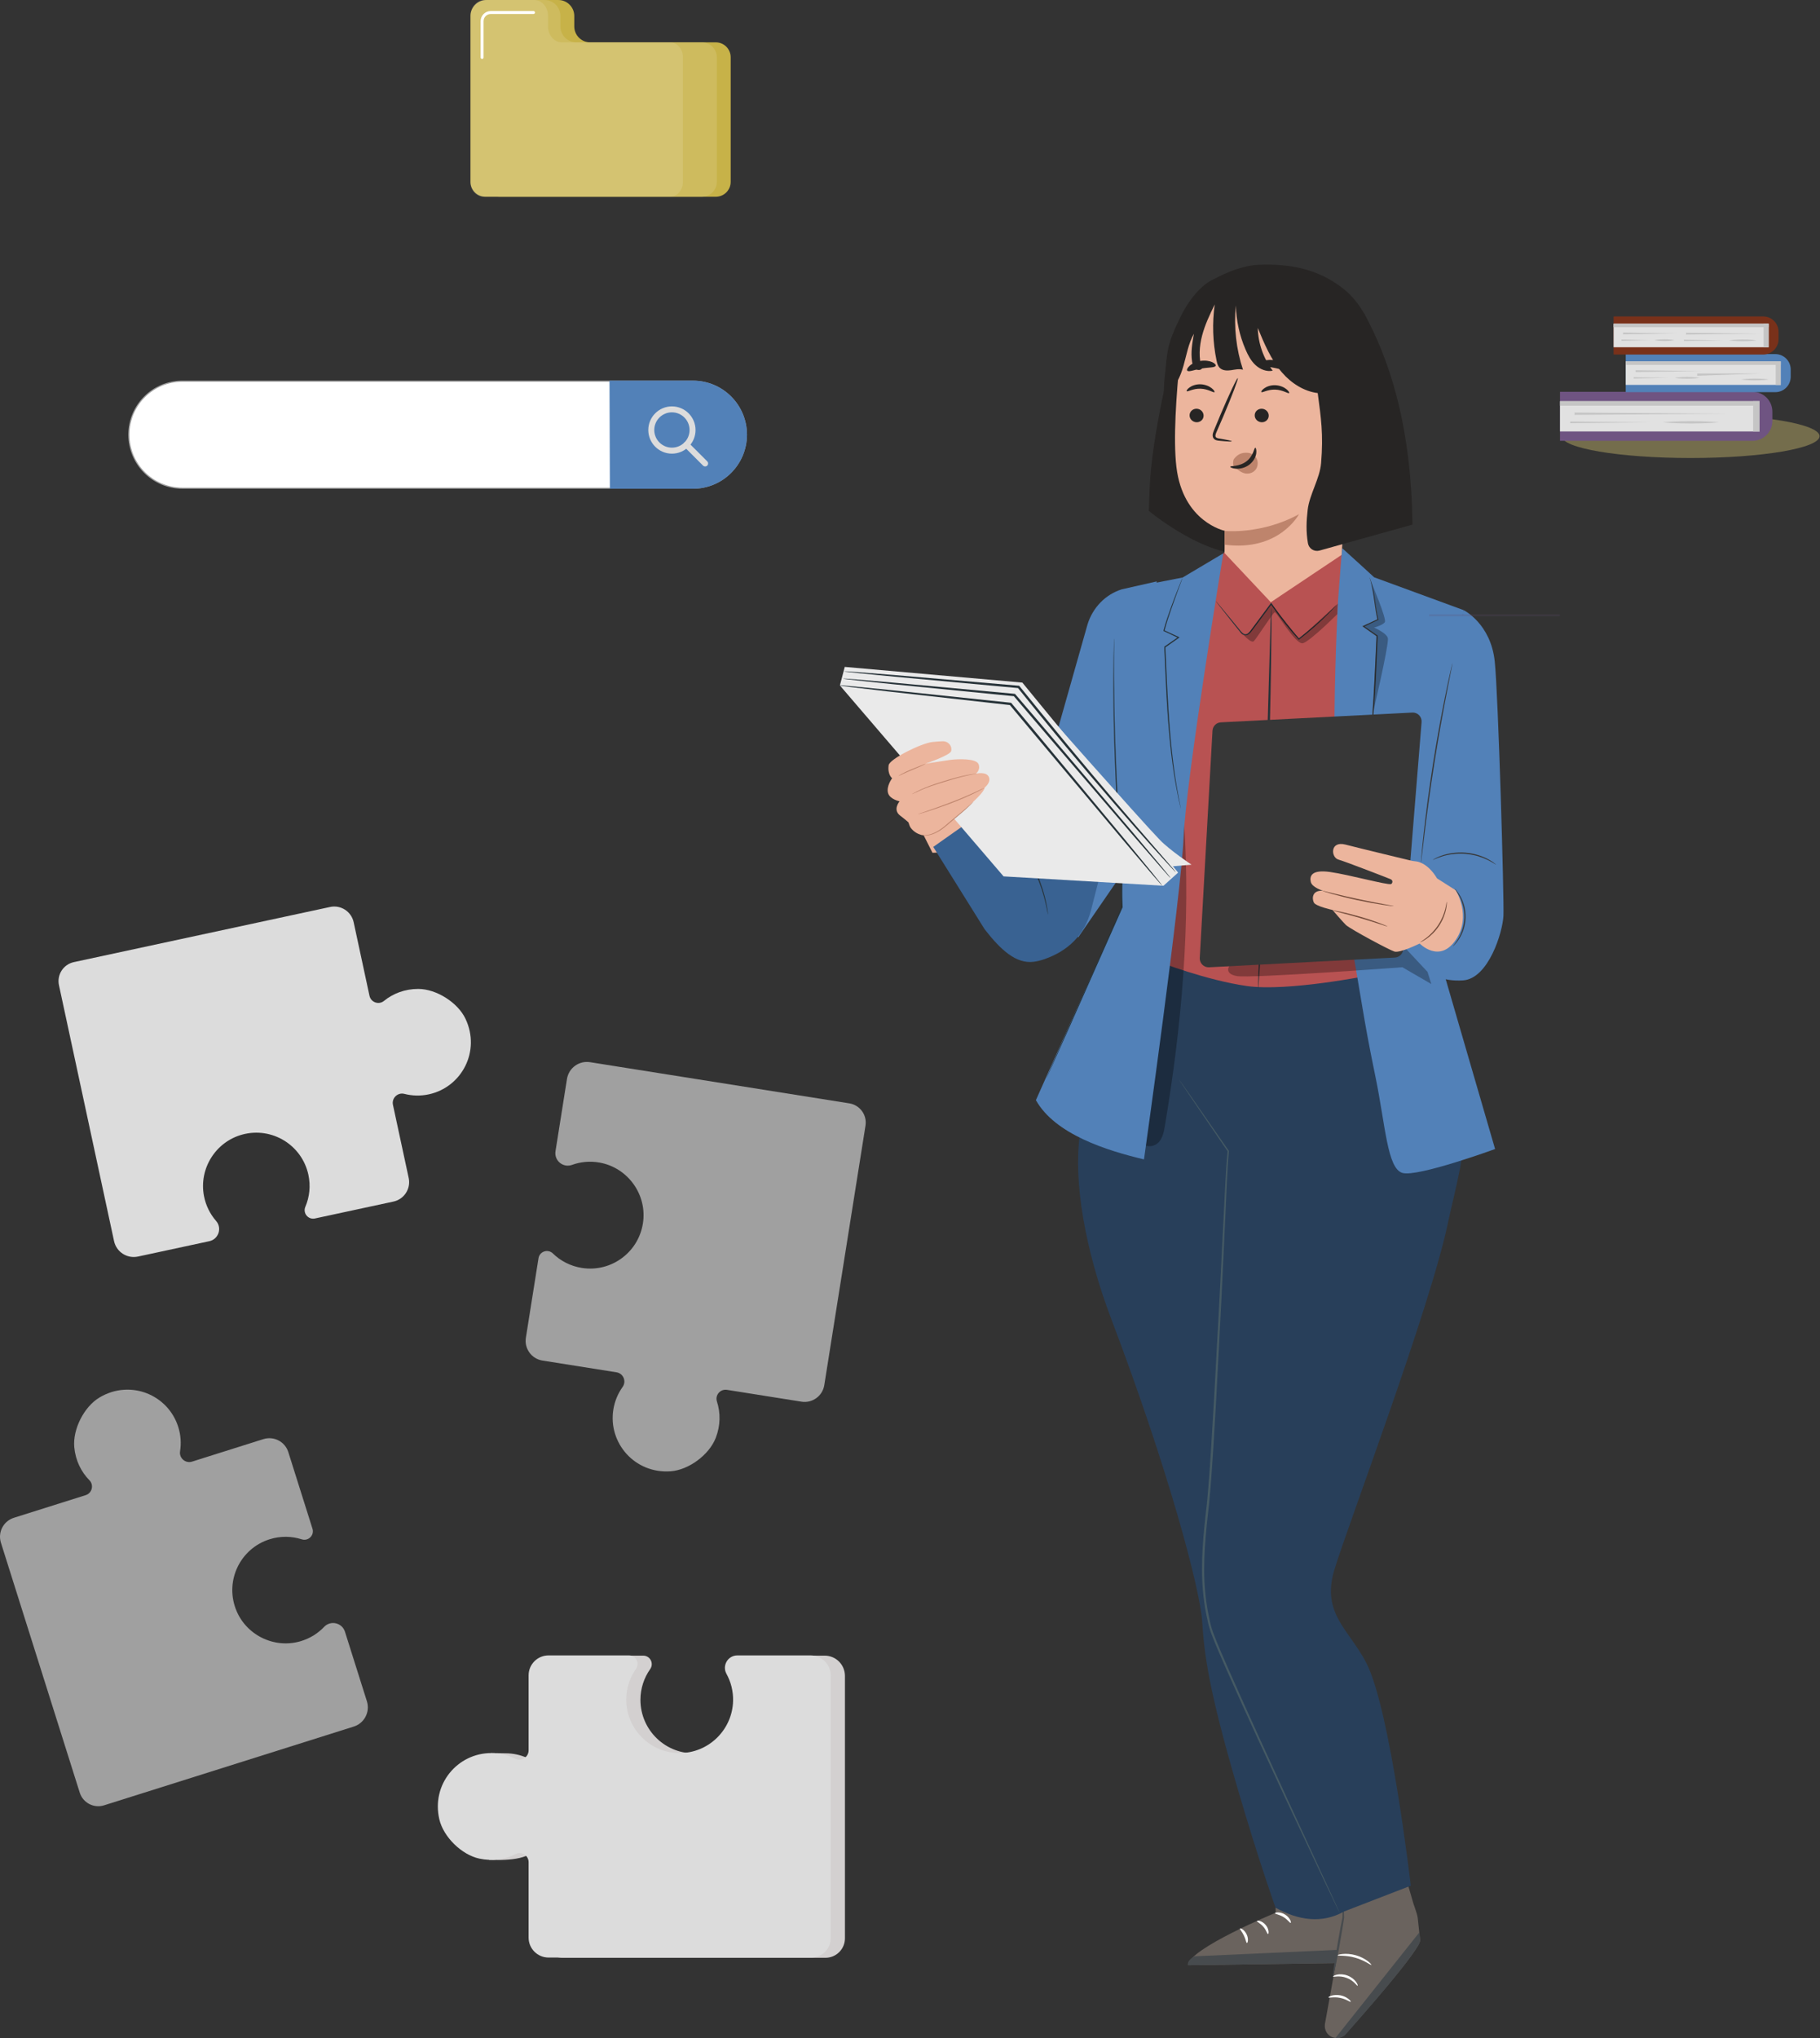
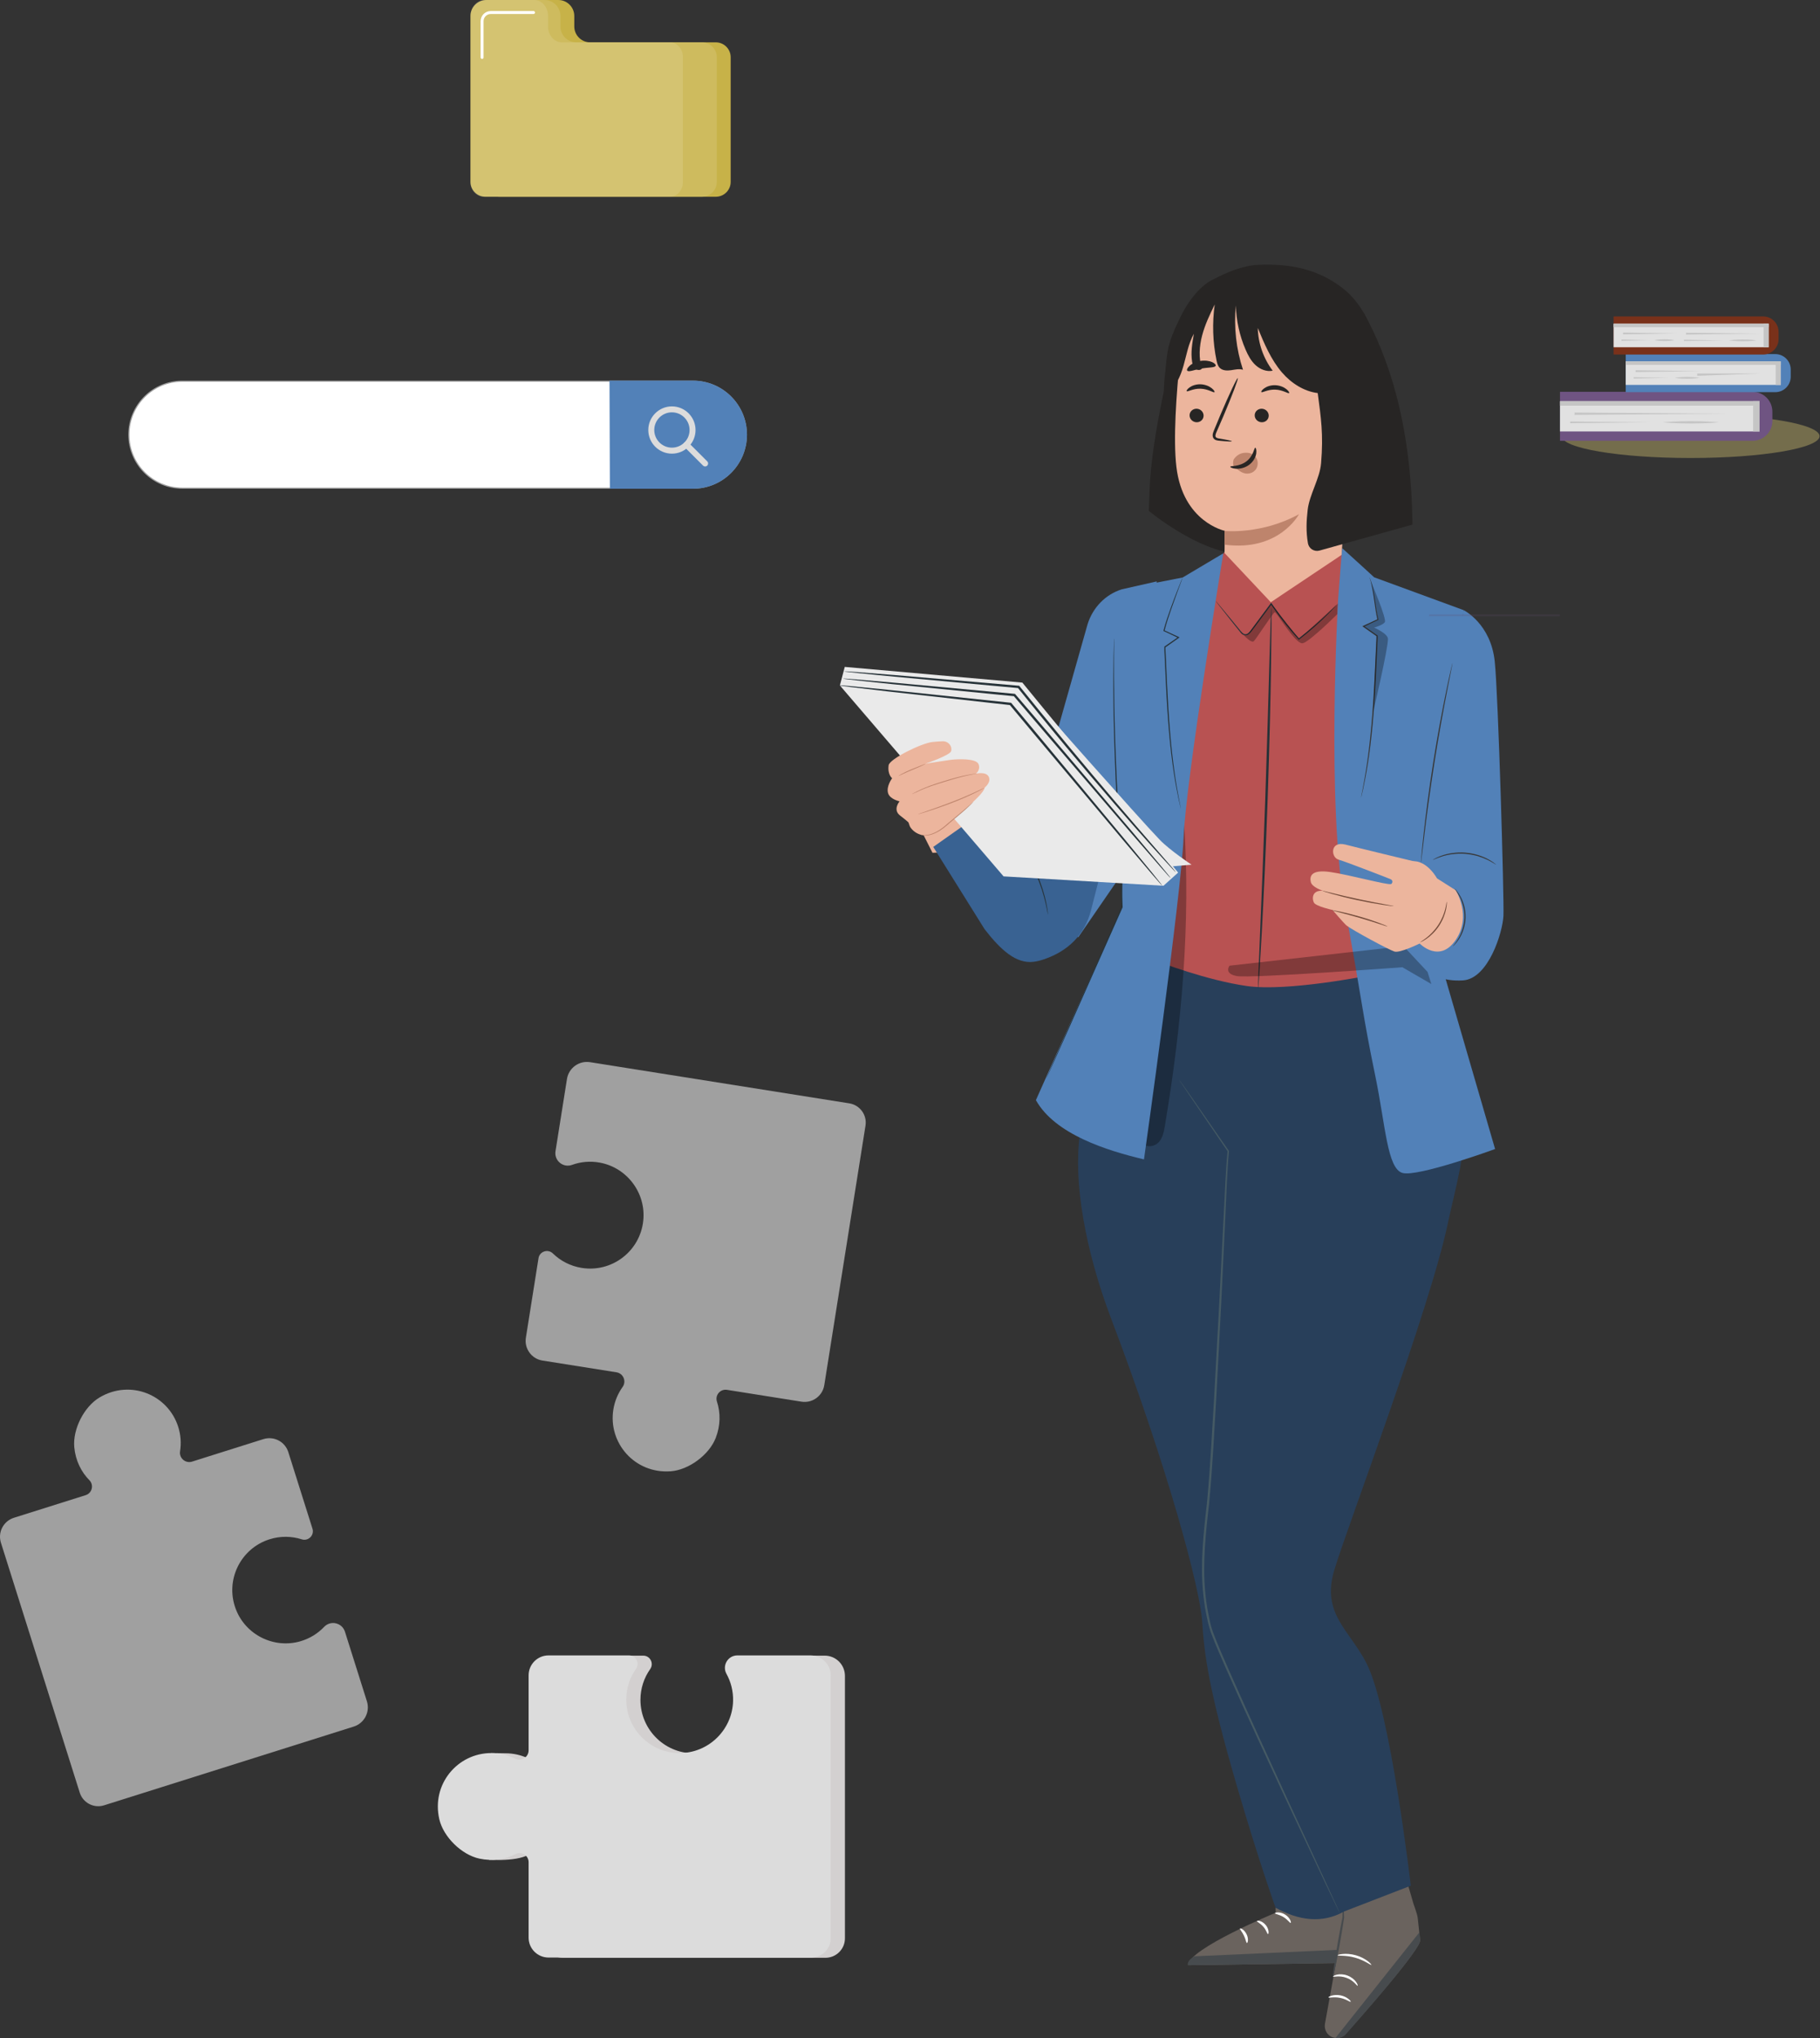
<svg xmlns="http://www.w3.org/2000/svg" width="1617" height="1810" viewBox="0 0 1617 1810" fill="none">
  <rect x="0" y="0" width="1617" height="1810" fill="#333333" stroke="none" />
  <path d="M811.151 722.94L828.477 757.267L868.66 755.975L873.304 751.896L852.264 725.848L811.151 722.94Z" fill="#ECB59D" />
  <path d="M1133.31 1693.96L1133.35 1698.53C1133.35 1698.53 1056.13 1730.39 1055.45 1745.13L1209.4 1742.87L1206.57 1691.66C1183.79 1702.61 1159.84 1704.18 1133.31 1693.96Z" fill="#6A635E" />
  <path d="M1209.34 1742.87L1208.66 1730.55L1061.37 1737.21C1061.37 1737.21 1054.55 1740.28 1055.39 1745.13L1209.34 1742.87Z" fill="#474B4E" />
  <path d="M1132.77 1698.97C1132.81 1699.73 1136.56 1700.02 1140.32 1702.36C1144.11 1704.62 1146.05 1707.85 1146.74 1707.53C1147.43 1707.37 1146.25 1702.88 1141.69 1700.1C1137.13 1697.31 1132.6 1698.28 1132.77 1698.97Z" fill="white" />
  <path d="M1116.75 1705.88C1116.58 1706.6 1119.85 1707.86 1122.44 1710.97C1125.15 1714.03 1125.83 1717.47 1126.56 1717.43C1127.29 1717.55 1127.73 1713.11 1124.42 1709.27C1121.19 1705.43 1116.75 1705.19 1116.75 1705.88Z" fill="white" />
  <path d="M1107.86 1725.34C1108.55 1725.5 1109.56 1721.7 1107.54 1717.62C1105.56 1713.5 1102 1711.93 1101.68 1712.57C1101.28 1713.18 1103.58 1715.36 1105.15 1718.75C1106.85 1722.11 1107.09 1725.3 1107.86 1725.34Z" fill="white" />
  <path d="M1243.36 1647.56L1177.82 1665.9L1194.17 1703.05L1177.17 1797.11C1176.24 1802.4 1179.27 1807.85 1184.56 1809.3C1188.64 1810.43 1192.88 1809.18 1195.58 1806.15C1210.04 1789.92 1262.99 1729.99 1261.7 1722.68L1259.6 1703.13C1259.15 1699.09 1255.23 1689.44 1255.23 1688.55L1243.36 1647.56Z" fill="#6A635E" />
  <path d="M1186.54 1809.67L1261.13 1715.85L1261.53 1720.13C1262.38 1724.74 1260.48 1726.76 1258.51 1729.95C1252.65 1739.4 1235.97 1760.84 1195.95 1806.11C1193.65 1808.78 1190.09 1810.11 1186.54 1809.67Z" fill="#474B4E" />
  <path d="M1206.2 1763.39C1205.63 1763.71 1202.81 1758.66 1196.38 1756.36C1190.04 1753.9 1184.43 1755.83 1184.23 1755.23C1184.11 1754.99 1185.36 1754.1 1187.74 1753.53C1190.12 1752.97 1193.64 1752.97 1197.19 1754.3C1200.7 1755.63 1203.37 1757.89 1204.74 1759.87C1206.16 1761.81 1206.48 1763.31 1206.2 1763.39Z" fill="white" />
  <path d="M1200.06 1777.6C1199.62 1778.09 1195.98 1775.1 1190.49 1774.09C1185 1772.96 1180.47 1774.37 1180.23 1773.72C1179.87 1773.24 1184.67 1770.65 1190.93 1771.87C1197.19 1773.08 1200.59 1777.28 1200.06 1777.6Z" fill="white" />
  <path d="M1218.39 1744.81C1217.94 1745.34 1212.41 1740.73 1203.97 1738.43C1195.61 1736.01 1188.34 1737.02 1188.26 1736.33C1188.06 1735.8 1195.61 1733.7 1204.62 1736.29C1213.62 1738.79 1218.83 1744.49 1218.39 1744.81Z" fill="white" />
  <path d="M1193.44 1690.25C1193.76 1690.25 1194.04 1695.18 1194.2 1702.89V1702.93V1703.01C1193.4 1708.46 1192.22 1715.41 1190.93 1722.96C1189.36 1731.93 1187.82 1740 1186.65 1745.82C1185.44 1751.63 1184.59 1755.23 1184.31 1755.19C1184.03 1755.15 1184.43 1751.47 1185.28 1745.58C1186.13 1739.68 1187.46 1731.56 1188.99 1722.6C1190.33 1715.04 1191.62 1708.1 1192.71 1702.69V1702.81C1192.83 1695.18 1193.11 1690.25 1193.44 1690.25Z" fill="#474B4E" />
  <path d="M1286.69 1084.79C1291.86 1059.84 1304.94 1014.81 1299.77 994.048C1287.82 945.949 1266.86 918.123 1238.22 857.061H1216.94L1012.67 853.507L995.953 890.54C977.416 940.497 964.735 970.341 959.485 1006.89C953.468 1048.97 964.008 1109.95 987.432 1171.54C1037.91 1304.45 1066.1 1410.74 1068.04 1439.38C1069.98 1468.01 1073.01 1497.61 1099.58 1588.24C1118.97 1654.43 1133.26 1694.01 1133.26 1694.01C1153.37 1705.35 1174.74 1708.42 1194.16 1697.4L1253.45 1674.5C1253.45 1674.5 1235.28 1518.41 1214.07 1476.97C1198.81 1447.17 1173.81 1433 1185.48 1394.14C1197.15 1355.29 1270.86 1161.28 1286.69 1084.79Z" fill="#283F5A" />
  <path d="M1047.6 958.751C1047.65 958.751 1047.89 959.074 1048.41 959.801C1048.98 960.568 1049.71 961.618 1050.67 962.951C1052.69 965.818 1055.56 969.938 1059.32 975.269C1066.87 986.132 1077.85 1001.92 1091.71 1021.87L1091.83 1022.03V1022.24C1090.25 1039.68 1089.65 1059.92 1088.56 1082.49C1087.47 1105.03 1086.29 1129.86 1085.04 1156.56C1083.63 1183.21 1082.17 1211.72 1080.6 1241.57C1078.82 1271.41 1077.29 1302.63 1074.3 1334.74C1071.19 1361.43 1068.44 1387.68 1070.71 1412.92C1071.27 1419.22 1072.08 1425.44 1073.25 1431.5C1074.46 1437.56 1075.59 1443.7 1077.65 1449.31C1081.89 1460.62 1086.78 1471.6 1091.46 1482.27C1110.32 1524.91 1127.97 1563.04 1142.67 1595.1C1157.41 1627.09 1169.37 1652.97 1177.69 1670.99C1181.76 1679.91 1184.96 1686.86 1187.18 1691.62C1188.23 1693.92 1189.03 1695.74 1189.6 1696.99C1190.12 1698.21 1190.37 1698.85 1190.37 1698.85C1190.37 1698.85 1190 1698.25 1189.44 1697.07C1188.83 1695.82 1187.94 1694.05 1186.85 1691.78C1184.59 1687.02 1181.28 1680.11 1177.04 1671.31C1168.6 1653.38 1156.44 1627.57 1141.46 1595.71C1126.6 1563.72 1108.79 1525.64 1089.85 1482.99C1085.16 1472.29 1080.24 1461.43 1075.92 1449.88C1073.77 1444.06 1072.64 1437.96 1071.39 1431.82C1070.18 1425.69 1069.41 1419.39 1068.81 1413.04C1066.46 1387.56 1069.25 1361.15 1072.36 1334.5C1075.35 1302.51 1076.88 1271.25 1078.7 1241.41C1080.32 1211.56 1081.85 1183.09 1083.31 1156.4C1084.68 1129.74 1085.93 1104.91 1087.06 1082.37C1088.23 1059.84 1088.96 1039.56 1090.66 1022.12L1090.78 1022.48C1077.09 1002.41 1066.3 986.536 1058.83 975.592C1055.2 970.18 1052.37 966.02 1050.43 963.113C1049.54 961.739 1048.82 960.689 1048.29 959.882C1047.81 959.114 1047.56 958.751 1047.6 958.751Z" fill="#455A64" />
  <path d="M1074.83 522.386L1087.35 490.684L1162.1 486.726L1192.63 490.643L1195.99 499.447L1216.7 866.105C1216.7 866.105 1144.29 880.725 1108.11 875.636C1071.92 870.548 1029.36 854.03 1029.36 854.03V645.521L1074.83 522.386Z" fill="#B85252" />
  <path d="M1187.34 537.289C1187.34 537.289 1187.18 537.531 1186.82 537.935C1186.37 538.419 1185.85 539.025 1185.2 539.752C1183.75 541.327 1181.61 543.589 1178.82 546.375C1173.21 551.948 1164.93 559.622 1154.35 567.779L1153.98 568.062L1153.66 567.739C1146.43 559.824 1138.64 550.333 1131.21 539.671C1130.44 538.581 1129.71 537.491 1128.98 536.441H1129.87C1123.49 545.043 1117.43 553.2 1111.9 560.631C1111.17 561.56 1110.41 562.449 1109.4 563.176C1108.43 563.862 1107.18 564.347 1105.92 564.104C1104.67 563.902 1103.7 563.176 1102.9 562.408C1102.13 561.641 1101.48 560.793 1100.84 559.985C1098.29 556.795 1095.91 553.806 1093.73 551.1C1089.49 545.729 1086.01 541.367 1083.55 538.217C1082.42 536.764 1081.53 535.592 1080.84 534.704C1080.24 533.896 1079.92 533.452 1079.96 533.452C1080 533.412 1080.36 533.815 1081.01 534.583C1081.73 535.431 1082.7 536.562 1083.87 537.975C1086.42 541.044 1089.97 545.325 1094.33 550.616C1096.55 553.322 1098.94 556.27 1101.52 559.42C1102.81 560.954 1104.11 562.852 1106.05 563.176C1107.98 563.499 1109.76 561.802 1111.05 560.025C1116.55 552.595 1122.56 544.396 1128.94 535.794L1129.39 535.189L1129.83 535.835C1130.52 536.844 1131.29 537.935 1132.05 539.025C1139.44 549.646 1147.2 559.137 1154.31 567.093L1153.66 567.052C1164.28 558.975 1172.6 551.423 1178.33 546.012C1181.2 543.306 1183.38 541.085 1184.92 539.591C1185.6 538.904 1186.21 538.339 1186.65 537.894C1187.1 537.45 1187.34 537.248 1187.34 537.289Z" fill="#263238" />
  <g opacity="0.3">
    <path d="M1101.93 560.549C1101.93 560.549 1111.42 572.221 1114.08 569.272C1116.75 566.324 1130.76 544.597 1132.46 543.709C1134.16 542.82 1151.12 573.271 1157.78 571.13C1164.44 568.99 1188.19 545.284 1188.19 545.284L1188.68 535.955L1154.11 567.415L1129.55 536.157L1108.87 563.053C1108.83 563.013 1104.43 566.445 1101.93 560.549Z" fill="black" />
  </g>
  <path d="M1117.8 877.859C1117.72 877.859 1117.72 876.688 1117.76 874.427C1117.84 872.003 1117.96 868.692 1118.08 864.573C1118.44 855.809 1118.93 843.491 1119.53 828.387C1120.83 797.816 1122.52 755.613 1124.14 708.968C1125.75 662.323 1126.92 620.08 1127.77 589.508C1128.22 574.364 1128.54 562.046 1128.82 553.283C1128.98 549.164 1129.11 545.892 1129.19 543.429C1129.31 541.167 1129.39 539.996 1129.47 539.996C1129.55 539.996 1129.59 541.167 1129.63 543.429C1129.63 545.852 1129.63 549.164 1129.67 553.283C1129.59 562.046 1129.47 574.364 1129.31 589.508C1128.86 620.08 1127.89 662.364 1126.28 709.008C1124.66 755.653 1122.68 797.856 1121.03 828.428C1120.14 843.532 1119.41 855.849 1118.89 864.613C1118.61 868.732 1118.36 872.003 1118.16 874.427C1118.04 876.688 1117.88 877.859 1117.8 877.859Z" fill="#263238" />
  <g opacity="0.3">
    <path d="M1051.97 729.849C1038.88 815.748 1025.76 901.648 1012.67 987.547L1015.74 1015.49C1019.17 1019.41 1026.04 1018.12 1029.55 1014.24C1033.07 1010.36 1034.08 1004.91 1034.96 999.743C1049.91 910.654 1057.98 820.029 1051.97 729.849Z" fill="black" />
  </g>
  <path d="M996.681 523.317C982.264 527.8 970.915 539.431 966.271 554.333L919.505 719.307L957.871 832.466L993.41 780.854L1027.74 516.29L996.681 523.317Z" fill="#5281B8" />
  <path d="M996.639 801.007C996.801 803.915 996.922 805.57 996.922 805.57L920.352 976.925C937.435 1007.46 983.757 1021.79 1016.39 1029.55C1016.39 1029.55 1049.42 795.313 1051.56 743.7C1053.7 692.088 1086.86 491.373 1086.86 491.373L1050.76 512.818L1006.41 521.5" fill="#5281B8" />
  <path d="M929.684 957.621C929.684 957.621 929.764 957.338 929.966 956.854C930.209 956.288 930.491 955.561 930.895 954.592C931.743 952.573 932.995 949.665 934.611 945.95C937.922 938.397 942.688 927.493 948.624 913.884C960.619 886.624 977.379 848.581 996.4 805.328L996.36 805.57C995.996 793.899 995.592 781.783 994.987 769.385C993.694 741.438 992.16 714.865 991.15 690.634C990.1 666.443 989.494 644.595 989.292 626.3C989.05 607.965 989.212 593.144 989.373 582.886C989.494 577.797 989.575 573.84 989.656 571.093C989.696 569.801 989.736 568.751 989.736 568.024C989.777 567.338 989.817 566.974 989.817 566.974C989.817 566.974 989.858 567.338 989.858 568.024C989.858 568.751 989.858 569.761 989.858 571.093C989.858 573.84 989.817 577.797 989.777 582.886C989.737 593.144 989.737 607.965 990.06 626.26C990.342 644.595 991.029 666.362 992.119 690.593C993.331 714.784 994.663 741.398 996.037 769.345C996.642 781.743 997.046 793.859 997.41 805.53V805.651L997.369 805.772C978.186 848.984 961.305 886.947 949.23 914.166C943.172 927.695 938.286 938.559 934.934 946.111C933.237 949.827 931.945 952.694 931.057 954.673C930.613 955.602 930.289 956.329 930.047 956.894C929.805 957.379 929.684 957.621 929.684 957.621Z" fill="#263238" />
  <path d="M1049.14 718.054C1049.14 718.054 1049.06 717.852 1048.98 717.489C1048.86 717.044 1048.74 716.519 1048.58 715.833C1048.21 714.298 1047.73 712.158 1047.12 709.492C1045.99 703.959 1044.34 695.923 1042.84 685.907C1041.31 675.892 1039.85 663.897 1038.68 650.57C1037.51 637.243 1036.58 622.543 1035.86 607.116C1035.61 601.341 1035.33 595.687 1035.09 590.154C1034.97 587.408 1034.85 584.661 1034.72 581.996C1034.64 580.663 1034.6 579.331 1034.52 577.998L1034.48 576.019V575.009C1034.48 574.848 1034.48 574.646 1034.52 574.484C1034.52 574.363 1034.56 574.282 1034.6 574.121C1034.64 574.04 1034.68 573.959 1034.72 573.919C1034.81 573.757 1035.21 573.677 1035.33 573.757C1035.73 573.959 1035.61 573.959 1035.69 574.08L1034.93 573.919C1039.01 571.052 1042.96 568.305 1046.8 565.64L1046.88 566.488C1042.4 564.388 1038.08 562.369 1034 560.43L1033.63 560.269L1033.71 559.905C1035.65 552.555 1038 546.053 1040.01 540.318C1042.07 534.543 1043.97 529.576 1045.55 525.537C1047.12 521.458 1048.41 518.268 1049.3 516.128C1049.75 515.118 1050.07 514.31 1050.35 513.664C1050.6 513.099 1050.72 512.816 1050.76 512.856C1050.8 512.856 1050.68 513.179 1050.47 513.745C1050.23 514.391 1049.95 515.199 1049.55 516.249C1048.7 518.51 1047.53 521.701 1046.03 525.739C1044.54 529.859 1042.72 534.826 1040.7 540.601C1038.72 546.376 1036.46 552.919 1034.6 560.188L1034.36 559.663C1038.48 561.561 1042.8 563.54 1047.28 565.64L1048.05 566.003L1047.32 566.488C1043.53 569.153 1039.57 571.94 1035.49 574.807L1034.72 574.646C1034.72 574.727 1035.09 574.363 1035.09 574.363C1035.09 574.282 1035.09 574.363 1035.13 574.363C1035.17 574.444 1035.25 574.484 1035.33 574.484L1035.49 574.565V574.646L1035.45 575.09V576.059L1035.53 578.038C1035.61 579.371 1035.65 580.704 1035.73 582.036C1035.86 584.742 1035.98 587.448 1036.1 590.235C1036.34 595.767 1036.62 601.421 1036.86 607.196C1037.59 622.624 1038.48 637.283 1039.61 650.611C1040.7 663.938 1042.11 675.892 1043.53 685.907C1044.94 695.923 1046.44 703.959 1047.49 709.533C1048.01 712.238 1048.46 714.379 1048.74 715.913C1048.86 716.6 1048.98 717.125 1049.06 717.569C1049.14 717.852 1049.18 718.054 1049.14 718.054Z" fill="#263238" />
  <path d="M1272.11 827.094L1300.34 541.773L1220.9 512.655C1220.9 512.655 1202.28 495.531 1192.39 486.687L1188.92 531.474C1188.92 531.474 1178.17 714.622 1195.09 806.821C1212.02 899.021 1209.63 895.911 1221.99 955.924C1231 999.58 1232.49 1037.74 1246.06 1041.58C1259.63 1045.42 1328.33 1020.34 1328.33 1020.34L1272.11 827.094Z" fill="#5281B8" />
  <path d="M1300.34 541.774C1300.34 541.774 1324.41 553.607 1328 587.207C1331.19 616.81 1336.4 798.422 1335.76 813.082C1335.11 827.742 1322.47 869.137 1299.77 870.591C1263.95 872.852 1254.1 845.229 1254.1 845.229L1263.71 752.464L1300.34 541.774Z" fill="#5281B8" />
  <path d="M1209.23 708.281C1209.23 708.281 1209.23 708.079 1209.31 707.716C1209.39 707.312 1209.47 706.787 1209.59 706.141C1209.88 704.687 1210.28 702.627 1210.81 700.083C1211.77 694.792 1213.23 687.2 1214.56 677.709C1217.39 658.728 1219.81 632.357 1221.18 603.118C1221.51 596.252 1221.83 589.508 1222.15 583.006C1222.32 579.735 1222.44 576.544 1222.6 573.394C1222.68 571.819 1222.76 570.285 1222.84 568.75C1222.88 567.983 1222.88 567.215 1222.92 566.488V565.358C1222.92 565.196 1222.92 564.994 1222.88 564.833C1222.88 564.752 1222.84 564.671 1222.84 564.671C1222.84 564.631 1222.84 564.671 1222.88 564.711C1222.92 564.752 1222.88 564.711 1222.96 564.792C1223.04 564.873 1223.16 564.913 1223.28 564.913C1223.41 564.954 1223.61 564.752 1223.57 564.792L1223.61 564.752L1222.88 564.913C1218.76 562.006 1214.8 559.219 1211.05 556.594L1210.36 556.109L1211.09 555.746C1215.69 553.646 1220.01 551.627 1224.01 549.809L1223.77 550.294C1222.4 544.519 1221.79 539.188 1221.14 534.544C1220.54 529.899 1219.97 525.861 1219.33 522.63C1218.68 519.399 1217.99 516.895 1217.51 515.199C1217.27 514.432 1217.07 513.786 1216.9 513.301C1216.78 512.857 1216.7 512.655 1216.74 512.655C1216.74 512.655 1216.86 512.857 1217.02 513.261C1217.19 513.664 1217.47 514.311 1217.75 515.118C1218.36 516.774 1219.08 519.278 1219.81 522.509C1220.54 525.78 1221.18 529.778 1221.83 534.423C1222.52 539.067 1223.2 544.357 1224.62 550.052L1224.7 550.375L1224.37 550.536C1220.38 552.434 1216.06 554.454 1211.49 556.594L1211.57 555.786C1215.33 558.411 1219.29 561.158 1223.45 564.065L1222.72 564.227L1222.84 564.065C1222.84 564.065 1223.08 563.863 1223.24 563.863C1223.37 563.863 1223.53 563.904 1223.65 563.984C1223.73 564.065 1223.73 564.065 1223.77 564.106C1223.81 564.186 1223.85 564.267 1223.85 564.308C1223.89 564.469 1223.89 564.59 1223.93 564.671C1223.97 564.873 1223.97 565.075 1223.97 565.277V566.448C1223.93 567.215 1223.93 567.983 1223.89 568.75C1223.81 570.285 1223.73 571.819 1223.65 573.394C1223.53 576.544 1223.37 579.735 1223.24 582.966C1222.96 589.468 1222.64 596.212 1222.32 603.118C1220.9 632.357 1218.4 658.809 1215.33 677.75C1213.87 687.24 1212.3 694.873 1211.21 700.123C1210.6 702.668 1210.16 704.687 1209.8 706.141C1209.63 706.787 1209.51 707.271 1209.39 707.716C1209.31 708.079 1209.27 708.281 1209.23 708.281Z" fill="#373737" />
  <g opacity="0.3">
    <path d="M1092.4 857.543C1092.4 857.543 1086.98 864.611 1098.9 866.751C1110.81 868.932 1245.98 858.916 1245.98 858.916L1271.67 873.819L1268.31 863.036L1246.91 840.178L1092.4 857.543Z" fill="black" />
  </g>
-   <path d="M1254.83 632.761L1084.68 641.444C1080.68 641.646 1077.49 644.836 1077.25 648.834L1065.94 850.68C1065.7 855.324 1069.54 859.201 1074.18 858.959L1239.28 850.316C1243.19 850.114 1246.34 847.045 1246.67 843.128L1263.02 641.242C1263.39 636.517 1259.55 632.519 1254.83 632.761Z" fill="#373737" />
  <path d="M1290.53 588.54C1290.57 588.54 1290.49 589.186 1290.24 590.357C1290 591.65 1289.68 593.346 1289.23 595.527C1288.34 600.09 1287.05 606.552 1285.52 614.467C1282.41 630.46 1278.33 652.591 1274.45 677.145C1270.57 701.7 1267.63 724.033 1265.65 740.187C1264.68 748.183 1263.91 754.725 1263.35 759.329C1263.06 761.51 1262.86 763.247 1262.7 764.539C1262.54 765.71 1262.46 766.356 1262.42 766.356C1262.38 766.356 1262.42 765.71 1262.5 764.539C1262.62 763.247 1262.74 761.51 1262.94 759.329C1263.35 754.806 1263.99 748.223 1264.88 740.146C1266.66 723.952 1269.48 701.619 1273.36 677.024C1277.24 652.47 1281.44 630.339 1284.75 614.387C1286.41 606.39 1287.78 599.969 1288.83 595.527C1289.31 593.386 1289.72 591.69 1290.04 590.398C1290.32 589.146 1290.49 588.54 1290.53 588.54Z" fill="#373737" />
  <path d="M1258.3 764.942C1258.3 764.942 1268.11 765.508 1276.75 780.006L1293.35 790.547C1293.35 790.547 1307.85 813.364 1293.35 834.647C1278.85 855.93 1261.33 837.838 1261.33 837.838C1261.33 837.838 1243.8 846.521 1238.91 844.986C1234.03 843.451 1200.79 825.601 1195.94 821.522C1194.49 820.311 1183.83 808.033 1183.83 808.033C1183.83 808.033 1169.01 804.843 1167.31 801.451C1165.61 798.058 1165.49 790.264 1175.47 791.031C1175.47 791.031 1165.73 788.083 1164.6 783.196C1163.47 778.31 1164.69 771.889 1181.85 774.352C1199.01 776.816 1232.05 785.983 1235.88 785.054C1236.81 784.812 1238.27 782.025 1235.52 780.733C1234.31 780.168 1195.42 765.064 1189.16 763.327C1182.41 761.469 1181.45 746.446 1195.38 750C1209.31 753.594 1254.74 764.498 1254.74 764.498L1258.3 764.942Z" fill="#ECB59D" />
  <path d="M1232.65 822.653C1232.61 822.815 1229.87 821.926 1225.46 820.473C1221.06 819.019 1214.92 817.08 1208.14 815.101C1201.35 813.122 1195.13 811.507 1190.65 810.336C1186.17 809.165 1183.38 808.478 1183.38 808.317C1183.38 808.236 1184.11 808.317 1185.4 808.519C1186.69 808.72 1188.55 809.084 1190.81 809.569C1195.38 810.538 1201.64 812.072 1208.46 814.051C1215.29 816.03 1221.38 818.13 1225.75 819.746C1227.93 820.553 1229.66 821.24 1230.87 821.765C1232.05 822.25 1232.69 822.573 1232.65 822.653Z" fill="#714938" />
  <path d="M1238.23 804.602C1238.23 804.682 1237.3 804.601 1235.68 804.44C1234.07 804.278 1231.68 803.955 1228.82 803.511C1223 802.663 1215.05 801.25 1206.28 799.392C1197.52 797.534 1189.68 795.515 1184.03 793.94C1181.2 793.132 1178.94 792.486 1177.37 791.961C1175.79 791.476 1174.94 791.153 1174.98 791.072C1175.02 790.992 1175.91 791.153 1177.49 791.557C1179.3 792.001 1181.57 792.526 1184.23 793.213C1189.93 794.626 1197.76 796.484 1206.48 798.342C1215.21 800.2 1223.16 801.734 1228.9 802.784C1231.6 803.269 1233.86 803.713 1235.72 804.036C1237.38 804.319 1238.27 804.561 1238.23 804.602Z" fill="#714938" />
  <path d="M1285.4 800.724C1285.48 800.724 1285.48 801.37 1285.44 802.501C1285.4 803.631 1285.19 805.287 1284.79 807.306C1283.98 811.345 1282.08 816.797 1278.61 822.087C1275.14 827.338 1270.86 831.255 1267.47 833.597C1265.77 834.768 1264.36 835.617 1263.31 836.101C1262.26 836.586 1261.69 836.828 1261.65 836.788C1261.57 836.626 1263.79 835.455 1267.02 832.991C1270.25 830.568 1274.29 826.651 1277.72 821.522C1281.12 816.353 1283.09 811.103 1284.06 807.185C1285.03 803.228 1285.19 800.724 1285.4 800.724Z" fill="#714938" />
  <path d="M1290.89 840.22C1290.73 840.099 1293.03 837.878 1295.58 833.557C1298.16 829.276 1300.83 822.652 1301.07 814.979C1301.31 807.306 1299.05 800.521 1296.75 796.119C1294.44 791.637 1292.3 789.294 1292.47 789.173C1292.51 789.133 1293.11 789.658 1294 790.748C1294.93 791.838 1296.14 793.494 1297.39 795.756C1299.94 800.158 1302.36 807.145 1302.12 815.02C1301.88 822.935 1299.01 829.72 1296.22 833.96C1294.81 836.101 1293.52 837.716 1292.51 838.726C1291.58 839.776 1290.93 840.26 1290.89 840.22Z" fill="#373737" />
  <path d="M1329.21 767.767C1329.09 767.969 1326.43 765.909 1321.62 763.567C1319.24 762.396 1316.25 761.225 1312.9 760.215C1309.5 759.286 1305.71 758.519 1301.67 758.196C1297.63 757.913 1293.75 758.115 1290.24 758.519C1286.77 759.004 1283.66 759.69 1281.11 760.538C1276.02 762.154 1273.12 763.769 1273 763.567C1272.96 763.486 1273.68 763.082 1275.02 762.355C1275.66 761.992 1276.51 761.548 1277.48 761.144C1278.49 760.74 1279.58 760.175 1280.87 759.811C1283.42 758.882 1286.57 758.115 1290.12 757.55C1293.67 757.065 1297.63 756.863 1301.75 757.146C1305.87 757.469 1309.75 758.277 1313.18 759.286C1316.61 760.377 1319.6 761.588 1321.98 762.921C1323.19 763.486 1324.2 764.213 1325.13 764.738C1326.06 765.263 1326.79 765.829 1327.39 766.313C1328.65 767.202 1329.25 767.727 1329.21 767.767Z" fill="#373737" />
  <g opacity="0.3">
    <path d="M1217.99 516.29C1217.99 516.29 1232.33 549.729 1230.35 552.515C1228.37 555.302 1220.78 557.281 1220.78 557.281C1220.78 557.281 1233.14 562.611 1233.14 567.377C1233.14 576.827 1219.89 632.72 1219.89 632.72L1223.16 564.429L1211.33 556.109L1224.25 550.092L1217.99 516.29Z" fill="black" />
  </g>
  <path d="M924.068 687.4L897.05 757.266L868.013 724.675L829.162 752.057L874.798 825.154C889.094 843.57 902.785 856.049 918.373 854.07C921.362 853.706 924.471 852.899 927.581 851.849C948.985 844.539 963.726 830.162 969.339 808.233L993.974 712.237L924.068 687.4Z" fill="#396292" />
  <path d="M931.095 812.311C931.054 812.311 930.812 811.301 930.489 809.403C930.166 807.545 929.6 804.839 928.833 801.528C928.066 798.216 927.016 794.339 925.643 790.058C924.229 785.818 922.533 781.174 920.473 776.449C918.373 771.723 916.112 767.321 913.931 763.404C911.71 759.527 909.529 756.094 907.631 753.308C905.733 750.521 904.117 748.3 902.946 746.765C901.815 745.231 901.169 744.383 901.25 744.342C901.29 744.302 901.977 745.11 903.229 746.563C904.481 748.017 906.177 750.198 908.156 752.944C910.175 755.69 912.356 759.123 914.658 763C916.919 766.918 919.181 771.32 921.321 776.085C923.421 780.851 925.077 785.535 926.45 789.816C927.783 794.137 928.793 798.055 929.479 801.407C930.166 804.759 930.65 807.464 930.852 809.363C931.054 811.261 931.135 812.311 931.095 812.311Z" fill="#263238" />
  <path d="M917.849 619.998C917.849 619.998 1011.54 726.211 1030.4 745.758C1039.41 755.087 1058.63 767.849 1058.63 767.849L1029.07 770.312L917.849 619.998Z" fill="#EAEAEA" />
  <path d="M908.317 606.145L750.532 592.212L746.211 608.69L891.638 778.227L1033.71 786.546L1046.72 774.875L908.317 606.145Z" fill="#EAEAEA" />
  <path d="M745 608.53C745 608.61 746.01 608.772 747.988 609.055C750.129 609.337 752.996 609.701 756.631 610.185C764.385 611.114 775.289 612.407 788.818 613.982C816.361 617.051 854.444 621.332 897.656 626.137L896.97 625.774C902.785 632.72 908.883 640.03 915.062 647.461C947.33 685.867 976.488 720.639 997.771 745.961C1008.35 758.399 1016.91 768.496 1023.01 775.644C1025.92 778.996 1028.26 781.661 1029.96 783.64C1030.69 784.448 1031.29 785.134 1031.82 785.7C1032.26 786.144 1032.46 786.386 1032.5 786.346C1032.54 786.305 1032.34 786.063 1031.98 785.538C1031.53 784.932 1030.97 784.246 1030.28 783.357C1028.67 781.338 1026.44 778.592 1023.66 775.078C1017.68 767.809 1009.28 757.551 998.943 744.951C977.781 719.508 948.784 684.615 916.718 646.047C910.499 638.617 904.441 631.347 898.625 624.401L898.343 624.078L897.939 624.037C854.727 619.474 816.563 615.476 789.02 612.568C775.45 611.235 764.546 610.145 756.792 609.378C753.158 609.055 750.25 608.812 748.11 608.61C746.01 608.53 745 608.489 745 608.53Z" fill="#263238" />
  <path d="M749.928 596.212C749.928 596.293 750.978 596.454 752.957 596.656C755.137 596.899 758.045 597.222 761.72 597.626C769.555 598.393 780.661 599.483 794.352 600.856C822.298 603.441 860.987 606.995 904.886 611.033L904.159 610.63C910.217 618.141 916.598 625.976 923.059 633.972C955.489 673.752 985.778 708.968 1007.99 734.209C1019.1 746.809 1028.22 756.905 1034.56 763.851C1037.67 767.203 1040.1 769.828 1041.91 771.807C1042.68 772.615 1043.33 773.302 1043.85 773.827C1044.3 774.271 1044.54 774.513 1044.58 774.473C1044.62 774.432 1044.42 774.19 1044.01 773.665C1043.53 773.059 1042.92 772.373 1042.24 771.484C1040.5 769.465 1038.16 766.719 1035.17 763.286C1028.91 756.017 1020.02 745.799 1009.12 733.199C987.191 707.756 957.104 672.379 924.715 632.64C918.254 624.643 911.873 616.809 905.815 609.337L905.532 608.974L905.088 608.933C861.149 605.178 822.46 601.866 794.513 599.443C780.742 598.352 769.676 597.464 761.801 596.858C758.086 596.616 755.178 596.414 752.997 596.252C750.978 596.172 749.928 596.172 749.928 596.212Z" fill="#263238" />
  <path d="M1039.97 779.641C1040.01 779.601 1039.81 779.359 1039.45 778.834C1038.96 778.228 1038.4 777.541 1037.71 776.653C1036.06 774.634 1033.79 771.887 1030.93 768.414C1024.83 761.145 1016.27 750.928 1005.69 738.327C984.121 712.925 954.518 678.073 921.806 639.585C915.062 631.67 908.399 623.916 902.058 616.485L901.775 616.162L901.371 616.122C858.24 612.123 820.278 608.61 792.856 606.106C779.368 604.935 768.504 604.006 760.79 603.36C757.156 603.077 754.288 602.875 752.148 602.714C750.169 602.592 749.16 602.552 749.119 602.633C749.119 602.714 750.129 602.875 752.108 603.117C754.248 603.36 757.115 603.683 760.71 604.127C768.423 604.935 779.247 606.106 792.735 607.519C820.157 610.225 858.079 613.981 901.21 618.262L900.523 617.898C906.864 625.329 913.487 633.124 920.232 641.039C953.105 679.365 982.869 714.096 1004.6 739.377C1015.38 751.776 1024.14 761.872 1030.36 769.02C1033.35 772.372 1035.69 775.038 1037.43 777.016C1038.2 777.824 1038.8 778.511 1039.33 779.076C1039.73 779.44 1039.97 779.682 1039.97 779.641Z" fill="#263238" />
  <path d="M845.238 665.835C845.561 661.594 841.845 658.081 837.565 658.242C835.263 658.323 832.193 658.525 828.478 658.888C818.826 659.858 790.274 673.912 789.506 679.566C788.376 687.885 792.616 691.075 792.616 691.075C792.616 691.075 787.043 698.466 789.102 704.564C790.879 709.814 799.239 711.591 799.239 711.591C799.239 711.591 793.02 718.82 799.441 723.989C801.662 725.766 806.145 729.199 807.195 730.37C807.195 730.37 808.084 733.601 808.932 734.813C811.799 738.851 816.282 741.395 821.209 741.84L822.824 742.001C825.934 742.284 829.003 741.395 831.466 739.497C842.613 730.976 874.194 706.26 874.84 699.395C874.84 699.395 880.858 694.71 878.475 689.783C876.092 684.856 867.127 686.997 867.127 686.997C867.127 686.997 871.448 683.685 869.388 678.556C867.329 673.387 851.376 673.871 844.147 674.8C838.372 675.567 822.299 678.152 822.299 678.152C822.299 678.152 843.703 670.802 844.955 667.167C845.117 666.844 845.198 666.36 845.238 665.835Z" fill="#ECB59D" />
  <path d="M874.798 699.475C874.838 699.516 874.071 700 872.658 700.768C871.244 701.575 869.184 702.666 866.559 703.958C861.35 706.543 854.04 709.773 845.761 712.964C837.482 716.154 829.93 718.699 824.397 720.476C821.651 721.364 819.389 722.051 817.855 722.495C816.28 722.939 815.432 723.181 815.432 723.101C815.432 723.06 816.239 722.737 817.774 722.172C819.43 721.606 821.611 720.839 824.236 719.91C829.688 718.012 837.24 715.387 845.478 712.197C853.717 709.006 861.067 705.856 866.317 703.433C868.942 702.221 871.042 701.212 872.496 700.485C873.95 699.798 874.798 699.435 874.798 699.475Z" fill="#BE846C" />
  <path d="M868.092 686.915C868.092 686.955 867.284 687.157 865.749 687.399C864.255 687.682 862.034 688.086 859.369 688.692C853.997 689.863 846.688 691.882 838.691 694.427C834.693 695.678 830.856 696.809 827.424 698.021C823.991 699.232 820.962 700.444 818.458 701.534C815.914 702.625 813.935 703.554 812.522 704.24C811.148 704.886 810.381 705.29 810.341 705.209C810.341 705.169 810.502 705.048 810.825 704.846C811.149 704.644 811.674 704.321 812.36 703.957C813.693 703.231 815.672 702.181 818.216 701.05C820.72 699.919 823.749 698.627 827.181 697.375C830.614 696.123 834.451 694.992 838.449 693.7C846.445 691.196 853.836 689.217 859.247 688.207C861.953 687.682 864.174 687.359 865.709 687.157C867.244 686.955 868.092 686.874 868.092 686.915Z" fill="#BE846C" />
  <path d="M822.297 678.274C822.338 678.355 821.045 679.082 818.865 680.091C816.684 681.101 813.614 682.393 810.222 683.807C806.83 685.22 803.841 686.553 801.66 687.563C799.48 688.572 798.147 689.219 798.106 689.138C798.066 689.057 799.278 688.209 801.418 687.078C803.518 685.907 806.547 684.493 809.94 683.08C813.332 681.666 816.401 680.495 818.663 679.607C820.843 678.718 822.257 678.153 822.297 678.274Z" fill="#BE846C" />
  <path d="M864.74 711.995C864.78 712.036 864.255 712.642 863.246 713.651C862.236 714.701 860.742 716.155 858.844 717.892C855.048 721.365 849.555 725.847 843.578 730.936C842.084 732.188 840.711 733.521 839.217 734.651C837.763 735.823 836.268 736.832 834.814 737.761C831.907 739.578 828.999 740.79 826.495 741.396C823.991 742.042 821.851 742.082 820.397 741.961C819.67 741.921 819.105 741.8 818.741 741.719C818.378 741.638 818.176 741.598 818.176 741.557C818.176 741.477 818.983 741.598 820.397 741.638C821.81 741.679 823.911 741.557 826.334 740.871C828.797 740.184 831.584 738.973 834.411 737.155C835.824 736.267 837.278 735.217 838.692 734.086C840.105 732.955 841.519 731.623 843.013 730.371C848.99 725.282 854.563 720.921 858.4 717.528C860.338 715.872 861.873 714.459 862.963 713.49C864.094 712.48 864.699 711.955 864.74 711.995Z" fill="#BE846C" />
  <path d="M1042.52 311.616C1042.52 311.616 1022.97 384.713 1021.28 436.447L1020.71 453.691C1020.71 453.691 1063.84 489.513 1100.03 491.734L1130.36 417.142L1042.52 311.616Z" fill="#272524" />
  <path d="M1234.15 356.443C1225.91 320.783 1222.72 279.267 1193.07 256.046C1171.06 238.801 1145.98 233.995 1118.08 235.166C1104.31 235.732 1088.8 242.072 1076.8 248.857C1060.37 258.146 1053.42 277.006 1045.51 294.169C1029.63 328.497 1031.65 374.98 1042.4 387.904L1185.84 463.666C1214.48 448.764 1232.45 442.828 1237.01 404.663C1238.91 388.509 1237.82 372.194 1234.15 356.443Z" fill="#272524" />
  <path d="M1191.58 284.356L1101.32 257.702C1072.24 253.461 1051.4 288.637 1048.41 317.876C1045.06 350.346 1042.28 390.125 1045.18 414.558C1051 463.707 1088.19 471.38 1088.19 471.38C1088.19 471.219 1087.95 491.088 1087.95 491.088L1129.06 534.785L1191.9 492.785L1206.28 302.287C1206.77 293.483 1200.38 285.648 1191.58 284.356Z" fill="#ECB59D" />
  <path d="M1056.9 368.397C1056.66 371.708 1059.24 374.616 1062.67 374.939C1066.11 375.262 1069.09 372.839 1069.34 369.528C1069.58 366.216 1066.99 363.268 1063.56 362.985C1060.17 362.702 1057.18 365.085 1056.9 368.397Z" fill="#272524" />
  <path d="M1054.35 347.356C1055.08 348.205 1059.97 344.893 1066.71 345.176C1073.45 345.378 1078.26 349.012 1079.03 348.245C1079.39 347.881 1078.66 346.387 1076.56 344.731C1074.5 343.076 1070.95 341.42 1066.75 341.258C1062.55 341.097 1058.96 342.51 1056.86 344.045C1054.76 345.539 1053.99 346.993 1054.35 347.356Z" fill="#272524" />
  <path d="M1114.77 368.397C1114.53 371.708 1117.11 374.616 1120.54 374.939C1123.98 375.262 1126.97 372.839 1127.21 369.528C1127.45 366.216 1124.86 363.268 1121.43 362.985C1118 362.702 1115.01 365.085 1114.77 368.397Z" fill="#272524" />
  <path d="M1120.67 348.166C1121.39 349.014 1126.32 345.702 1133.02 345.985C1139.77 346.187 1144.57 349.822 1145.34 349.054C1145.7 348.691 1144.98 347.196 1142.88 345.541C1140.82 343.885 1137.26 342.229 1133.06 342.068C1128.86 341.906 1125.27 343.319 1123.17 344.854C1121.07 346.348 1120.3 347.802 1120.67 348.166Z" fill="#272524" />
  <path d="M1094.41 391.861C1094.46 391.498 1090.3 390.569 1083.55 389.438C1081.85 389.196 1080.24 388.792 1079.96 387.621C1079.59 386.369 1080.4 384.551 1081.29 382.572C1083.07 378.453 1084.92 374.172 1086.9 369.649C1094.7 351.274 1100.43 336.129 1099.71 335.806C1098.98 335.483 1092.03 350.143 1084.24 368.518C1082.34 373.041 1080.56 377.363 1078.83 381.522C1078.1 383.461 1076.89 385.642 1077.65 388.226C1078.06 389.519 1079.31 390.528 1080.4 390.851C1081.49 391.215 1082.46 391.296 1083.31 391.376C1090.13 392.063 1094.37 392.265 1094.41 391.861Z" fill="#272524" />
  <path d="M1087.99 471.461C1087.99 471.461 1120.79 474.894 1154.1 456.599C1154.1 456.599 1136.58 490.159 1087.87 483.657L1087.99 471.461Z" fill="#BE846C" />
  <path d="M1116.26 406.844C1114.65 403.937 1111.54 402.321 1108.31 402.079C1103.66 401.756 1099.71 403.169 1096.51 407.369C1095.42 408.581 1095.38 412.054 1095.79 413.064C1096.19 414.033 1095.87 413.548 1096.6 414.235C1099.22 416.739 1102.01 419.243 1105.48 420.212C1108.95 421.181 1113.27 420.212 1115.7 416.9C1117.84 413.993 1117.92 409.752 1116.26 406.844Z" fill="#BE846C" />
  <path d="M1115.29 397.596C1114.2 397.475 1113.84 404.784 1107.38 409.711C1100.88 414.638 1093.12 413.467 1093.04 414.477C1092.92 414.921 1094.7 415.971 1098.01 416.213C1101.24 416.456 1106 415.648 1109.96 412.659C1113.92 409.631 1115.78 405.471 1116.14 402.482C1116.5 399.453 1115.78 397.596 1115.29 397.596Z" fill="#272524" />
-   <path d="M1118.12 323.489C1118.61 325.387 1125.39 325.185 1133.19 326.881C1141.02 328.456 1147.12 331.364 1148.33 329.83C1148.85 329.103 1147.93 327.285 1145.54 325.266C1143.16 323.247 1139.28 321.187 1134.6 320.177C1129.91 319.208 1125.51 319.531 1122.52 320.42C1119.53 321.308 1117.92 322.601 1118.12 323.489Z" fill="#272524" />
  <path d="M1054.92 329.224C1056.45 330.557 1061.34 328.215 1067.52 327.286C1073.65 326.115 1079.07 326.64 1080.04 324.903C1080.44 324.055 1079.39 322.641 1076.93 321.551C1074.46 320.461 1070.55 319.814 1066.3 320.541C1062.06 321.268 1058.59 323.166 1056.69 325.065C1054.71 326.922 1054.23 328.578 1054.92 329.224Z" fill="#272524" />
  <path d="M1101 252.451C1100.92 252.814 1100.83 253.178 1100.75 253.501L1100.92 253.582C1100.96 253.218 1100.96 252.855 1101 252.451Z" fill="#272524" />
  <path d="M1172.32 488.909C1167.67 490.201 1162.91 487.213 1162.06 482.447C1160.28 472.27 1160.65 462.699 1161.82 452.724C1163.39 439.154 1172.6 424.979 1173.73 411.369C1175.91 385.402 1173.61 370.863 1170.74 349.055C1158.51 347.561 1147.12 340.21 1138.96 330.72C1129.15 319.291 1123.25 305.156 1117.48 291.223C1117.8 304.833 1122.52 318.322 1130.76 329.185C1125.35 330.316 1119.62 328.014 1115.54 324.258C1111.46 320.502 1108.79 315.454 1106.61 310.366C1101.28 298.048 1098.41 284.681 1097.97 271.273C1096.15 290.456 1098.29 310.043 1104.35 328.337C1100.92 327.287 1097.28 328.216 1093.73 328.741C1090.18 329.266 1086.14 329.145 1083.63 326.601C1081.98 324.904 1081.33 322.441 1080.85 320.099C1077.45 303.783 1076.93 286.861 1079.23 270.384C1074.87 279.309 1070.55 288.315 1068.04 297.927C1065.5 307.539 1064.85 317.837 1067.84 327.328C1066.43 329.104 1063.44 328.822 1061.78 327.287C1060.13 325.753 1059.48 323.41 1059.12 321.149C1057.83 312.95 1059.28 304.591 1060.73 296.392C1055.85 305.035 1054.23 315.091 1051.53 324.662C1048.82 334.233 1044.54 344.047 1036.22 349.499C1034.77 335.203 1035.29 325.429 1037.43 312.022C1039.09 301.764 1043.93 291.627 1048.42 282.258C1053.42 271.798 1060.41 261.54 1068.25 254.674C1082.62 242.074 1088.64 247.486 1097.85 252.292L1098.94 252.736C1098.98 252.494 1098.98 252.292 1099.02 252.049L1099.42 250.111C1123.33 244.74 1148.73 245.911 1172.04 253.503C1189.36 259.157 1190.94 296.473 1195.18 278.744C1197.72 268.002 1211.65 277.815 1211.82 278.098C1232.25 314.97 1253.9 373.448 1254.91 465.849L1172.32 488.909Z" fill="#272524" />
  <path d="M615.652 433.5H162C135.769 433.5 114.5 412.231 114.5 386C114.5 359.769 135.769 338.5 162 338.5H615.652C641.883 338.5 663.152 359.769 663.152 386C663.126 412.258 641.883 433.5 615.652 433.5Z" fill="white" stroke="#A0A0A0" />
  <path d="M615.652 434H541.861L541.516 338.026H615.652C642.159 338.026 663.652 359.519 663.652 386.026C663.625 412.534 642.159 434 615.652 434Z" fill="#5281B8" />
  <path d="M596.971 402.849C585.402 402.849 575.982 393.429 575.982 381.86C575.982 370.292 585.402 360.872 596.971 360.872C608.54 360.872 617.959 370.292 617.959 381.86C617.959 387.459 615.783 392.739 611.803 396.693C607.85 400.647 602.57 402.849 596.971 402.849ZM596.971 366.152C588.321 366.152 581.289 373.184 581.289 381.834C581.289 390.484 588.321 397.516 596.971 397.516C601.163 397.516 605.09 395.897 608.062 392.925C611.034 389.953 612.652 386.026 612.652 381.834C612.652 373.21 605.621 366.152 596.971 366.152Z" fill="#DCDCDC" />
  <path d="M626.502 414.206C625.812 414.206 625.149 413.941 624.618 413.437L607.955 396.773C606.92 395.738 606.92 394.067 607.955 393.032C608.99 391.997 610.661 391.997 611.696 393.032L628.359 409.695C629.394 410.73 629.394 412.402 628.359 413.437C627.855 413.941 627.192 414.206 626.502 414.206Z" fill="#DCDCDC" />
  <path opacity="0.4" d="M1616.62 387.308C1616.62 398.027 1565.33 406.715 1502.05 406.715C1438.78 406.715 1387.46 398.027 1387.46 387.308C1387.46 376.589 1438.76 367.9 1502.05 367.9C1565.33 367.9 1616.62 376.589 1616.62 387.308Z" fill="#D4C371" />
  <path d="M1557.06 347.927H1386V391.463H1557.05C1566.81 391.463 1574.69 383.562 1574.69 373.819V365.587C1574.71 355.812 1566.81 347.927 1557.06 347.927Z" fill="#6F5482" />
  <path d="M1563.3 356.253H1386V383.137H1563.3V356.253Z" fill="#E1E1E1" />
  <path d="M1563.3 356.253H1386V360.251H1563.3V356.253Z" fill="#C5C5C5" />
  <path d="M1563.31 356.253H1557.57V383.137H1563.31V356.253Z" fill="#C5C5C5" />
  <path d="M1398.94 366.358L1532.7 367.381L1398.94 368.404V366.358Z" fill="#C5C5C5" />
  <path d="M1395.07 374.307L1466.48 375.046L1395.07 375.786V374.307Z" fill="#C5C5C5" />
  <path d="M1477.28 375.046C1477.28 375.046 1478.05 374.952 1479.42 374.842C1480.79 374.763 1482.72 374.574 1485.07 374.448C1489.74 374.196 1495.96 374.023 1502.19 374.007C1508.43 374.007 1514.64 374.18 1519.32 374.448C1521.65 374.558 1523.6 374.747 1524.97 374.826C1526.32 374.936 1527.11 375.03 1527.11 375.03C1527.11 375.03 1526.34 375.109 1524.97 375.219C1523.6 375.314 1521.66 375.487 1519.32 375.613C1514.64 375.865 1508.43 376.038 1502.19 376.054C1495.96 376.054 1489.74 375.88 1485.07 375.613C1482.74 375.503 1480.79 375.314 1479.42 375.235C1478.05 375.125 1477.28 375.046 1477.28 375.046Z" fill="#C5C5C5" />
  <path d="M1577.27 314.432H1444.4V348.257H1577.27C1584.84 348.257 1590.98 342.118 1590.98 334.547V328.141C1590.98 320.57 1584.84 314.432 1577.27 314.432Z" fill="#5281B8" />
  <path d="M1582.14 320.901H1444.4V341.788H1582.14V320.901Z" fill="#E1E1E1" />
  <path d="M1582.14 320.901H1444.4V324.002H1582.14V320.901Z" fill="#C5C5C5" />
  <path d="M1582.12 320.901H1577.67V341.788H1582.12V320.901Z" fill="#C5C5C5" />
  <path d="M1453.16 328.771L1512.52 329.558L1453.16 330.345V328.771Z" fill="#C5C5C5" />
  <path d="M1451.45 334.925L1483.13 335.507L1451.45 336.09V334.925Z" fill="#C5C5C5" />
  <path d="M1487.92 335.508C1487.92 335.508 1488.26 335.445 1488.86 335.35C1489.46 335.287 1490.33 335.146 1491.36 335.051C1493.44 334.846 1496.2 334.721 1498.97 334.705C1501.72 334.705 1504.49 334.846 1506.57 335.035C1507.61 335.114 1508.47 335.271 1509.07 335.334C1509.67 335.413 1510.02 335.492 1510.02 335.492C1510.02 335.492 1509.67 335.555 1509.07 335.649C1508.47 335.712 1507.61 335.87 1506.57 335.948C1504.49 336.153 1501.74 336.279 1498.97 336.279C1496.2 336.279 1493.44 336.137 1491.36 335.948C1490.33 335.854 1489.46 335.712 1488.86 335.649C1488.26 335.571 1487.92 335.508 1487.92 335.508Z" fill="#C5C5C5" />
  <path d="M1507.94 331.635L1564.93 331.667L1507.94 333.697V331.635Z" fill="#C5C5C5" />
-   <path d="M1546.99 337.003C1546.99 337.003 1547.37 336.94 1548.03 336.846C1548.69 336.783 1549.63 336.641 1550.78 336.546C1553.06 336.342 1556.1 336.216 1559.14 336.2C1562.18 336.2 1565.22 336.342 1567.48 336.531C1568.62 336.609 1569.58 336.767 1570.24 336.83C1570.9 336.908 1571.28 336.987 1571.28 336.987C1571.28 336.987 1570.9 337.05 1570.24 337.145C1569.58 337.208 1568.63 337.365 1567.48 337.444C1565.2 337.648 1562.16 337.774 1559.14 337.774C1556.1 337.774 1553.06 337.633 1550.78 337.444C1549.65 337.349 1548.7 337.208 1548.03 337.145C1547.37 337.066 1546.99 337.003 1546.99 337.003Z" fill="#C5C5C5" />
  <path d="M1566.49 281H1433.61V314.825H1566.49C1574.06 314.825 1580.2 308.687 1580.2 301.116V294.725C1580.2 287.139 1574.06 281 1566.49 281Z" fill="#79311A" />
  <path d="M1571.35 287.469H1433.61V308.356H1571.35V287.469Z" fill="#E1E1E1" />
  <path d="M1571.35 287.469H1433.61V290.57H1571.35V287.469Z" fill="#C5C5C5" />
  <path d="M1571.34 287.469H1566.88V308.356H1571.34V287.469Z" fill="#C5C5C5" />
  <path d="M1442.03 295.323L1489.6 296.126L1442.03 296.913V295.323Z" fill="#C5C5C5" />
  <path d="M1440.65 301.494L1466.05 302.076L1440.65 302.658V301.494Z" fill="#C5C5C5" />
  <path d="M1469.88 302.076C1469.88 302.076 1470.15 302.013 1470.63 301.919C1471.12 301.856 1471.81 301.714 1472.65 301.619C1474.3 301.415 1476.52 301.289 1478.74 301.273C1480.96 301.273 1483.16 301.415 1484.83 301.604C1485.67 301.682 1486.36 301.84 1486.85 301.903C1487.33 301.997 1487.6 302.06 1487.6 302.06C1487.6 302.06 1487.32 302.123 1486.85 302.218C1486.36 302.281 1485.67 302.438 1484.83 302.517C1483.18 302.721 1480.96 302.847 1478.74 302.847C1476.52 302.847 1474.32 302.706 1472.65 302.501C1471.81 302.422 1471.12 302.265 1470.63 302.202C1470.16 302.139 1469.88 302.076 1469.88 302.076Z" fill="#C5C5C5" />
  <path d="M1498.01 295.512L1563.23 296.299L1498.01 297.086V295.512Z" fill="#C5C5C5" />
  <path d="M1496.12 301.667L1530.93 302.249L1496.12 302.831V301.667Z" fill="#C5C5C5" />
  <path d="M1536.21 302.249C1536.21 302.249 1536.58 302.17 1537.25 302.092C1537.91 302.029 1538.85 301.887 1540 301.793C1542.28 301.588 1545.32 301.462 1548.36 301.446C1551.4 301.446 1554.43 301.588 1556.72 301.777C1557.85 301.856 1558.81 302.013 1559.47 302.076C1560.13 302.155 1560.51 302.233 1560.51 302.233C1560.51 302.233 1560.13 302.296 1559.47 302.391C1558.81 302.454 1557.87 302.611 1556.72 302.69C1554.43 302.894 1551.4 303.02 1548.36 303.02C1545.32 303.02 1542.28 302.879 1540 302.674C1538.87 302.595 1537.91 302.454 1537.25 302.375C1536.58 302.312 1536.21 302.249 1536.21 302.249Z" fill="#C5C5C5" />
  <path opacity="0.2" d="M1385.85 545.541H1269.72V547.272H1385.85V545.541Z" fill="#604C6F" />
  <path d="M66 1285.16C67.108 1296.97 72.112 1307.01 79.442 1314.46C83.626 1318.72 81.808 1325.9 76.106 1327.7L12.348 1347.79C3.049 1350.73 -2.107 1360.63 0.82 1369.93L70.848 1591.86C73.712 1600.94 83.401 1605.98 92.481 1603.12L314.29 1533.2C323.719 1530.23 328.956 1520.18 325.982 1510.75L306.482 1448.97C303.959 1440.97 293.771 1438.59 287.994 1444.66C282.408 1450.52 275.235 1455.04 266.853 1457.47C243.237 1464.29 218.028 1451.67 209.413 1428.66C199.827 1403.07 213.747 1375.01 239.49 1366.89C249.172 1363.84 259.106 1364.06 268.097 1366.93C273.936 1368.8 279.461 1363.33 277.615 1357.48L256.153 1289.46C253.219 1280.17 243.305 1275.01 234 1277.94L170.631 1297.92C164.765 1299.76 159.008 1294.8 159.979 1288.73C161.1 1281.71 160.642 1274.34 158.358 1267.1C149.381 1238.63 115.981 1224.64 88.515 1240.9C74.697 1249.07 64.503 1269.17 66 1285.16Z" fill="#A0A0A0" />
-   <path d="M371.59 878.169C359.72 878.169 349.252 882.215 341.15 888.809C336.521 892.582 329.533 890.094 328.275 884.258L314.211 818.936C312.16 809.41 302.772 803.348 293.241 805.399L65.62 854.361C56.307 856.363 50.386 865.534 52.389 874.842L101.324 1102.09C103.403 1111.76 112.927 1117.9 122.595 1115.82L185.97 1102.19C194.168 1100.43 197.498 1090.51 191.987 1084.2C186.668 1078.09 182.839 1070.53 181.205 1061.97C176.61 1037.83 191.536 1013.93 215.261 1007.5C241.653 1000.35 268.305 1016.82 273.987 1043.19C276.127 1053.11 274.978 1062.97 271.279 1071.65C268.873 1077.29 273.816 1083.29 279.805 1082L349.56 1067C359.091 1064.95 365.156 1055.56 363.105 1046.03L349.122 981.111C347.83 975.104 353.313 969.835 359.269 971.366C366.154 973.136 373.545 973.375 380.97 971.776C410.159 965.496 427.218 933.569 413.591 904.718C406.733 890.197 387.664 878.176 371.59 878.169Z" fill="#DCDCDC" />
  <path d="M635.905 1276.86C640.205 1265.77 640.212 1254.52 636.971 1244.57C635.118 1238.87 639.98 1233.24 645.894 1234.18L712.093 1244.69C721.747 1246.23 730.813 1239.64 732.345 1230L768.959 999.56C770.456 990.137 764.022 981.28 754.594 979.784L524.279 943.224C514.488 941.673 505.284 948.342 503.732 958.128L493.538 1022.29C492.218 1030.59 500.286 1037.29 508.197 1034.43C515.834 1031.67 524.292 1030.83 532.894 1032.41C557.139 1036.85 574.095 1059.46 571.518 1083.96C568.646 1111.21 543.594 1130.16 516.86 1125.91C506.802 1124.31 497.996 1119.67 491.213 1113.07C486.81 1108.78 479.405 1111.23 478.441 1117.3L467.221 1187.91C465.69 1197.56 472.274 1206.63 481.928 1208.17L547.724 1218.61C553.816 1219.57 556.756 1226.61 553.166 1231.62C549.016 1237.41 546.117 1244.23 544.927 1251.75C540.23 1281.3 563.921 1308.8 595.845 1306.51C611.933 1305.35 630.086 1291.87 635.905 1276.86Z" fill="#A0A0A0" />
  <path d="M732.732 1470.21H667.736C659.327 1470.21 653.973 1479.23 658.041 1486.59C661.966 1493.69 648.148 1555.25 619.034 1556.86C591.658 1558.37 569.006 1536.53 569.006 1509.48C569.006 1499.31 572.212 1489.88 577.668 1482.16C581.217 1477.13 577.641 1470.21 571.494 1470.21H499.956C490.178 1470.21 482.247 1478.13 482.247 1487.91C482.247 1487.91 475.765 1564.66 470.247 1561.91C464.566 1559.07 458.234 1557.34 451.541 1556.99H451.479C450.679 1556.95 449.879 1556.93 449.065 1556.93C448.252 1556.93 436.478 1556.73 436.478 1556.73L434.693 1651.58L444.922 1651.68C454.645 1651.4 463.089 1650.48 470.596 1646.66C475.929 1643.94 482.254 1647.85 482.254 1653.84V1720.83C482.254 1730.6 490.178 1738.52 499.949 1738.52H733.402C742.954 1738.52 750.694 1730.78 750.694 1721.24V1488.16C750.68 1478.24 742.646 1470.21 732.732 1470.21Z" fill="#D3D0D0" />
  <path d="M425.907 1650.45C437.544 1652.96 448.655 1651.2 457.988 1646.44C463.321 1643.72 469.645 1647.63 469.645 1653.62V1720.62C469.645 1730.38 477.57 1738.3 487.34 1738.3H720.793C730.345 1738.3 738.085 1730.56 738.085 1721.02V1487.95C738.085 1478.04 730.044 1470 720.13 1470H655.135C646.725 1470 641.371 1479.01 645.439 1486.37C649.364 1493.48 651.525 1501.7 651.313 1510.43C650.725 1535.06 631.047 1555.35 606.433 1556.64C579.056 1558.08 556.404 1536.32 556.404 1509.27C556.404 1499.1 559.611 1489.67 565.067 1481.95C568.615 1476.92 565.039 1470 558.893 1470H487.354C477.576 1470 469.645 1477.92 469.645 1487.7V1554.28C469.645 1560.44 463.163 1564.45 457.646 1561.69C451.266 1558.51 444.074 1556.72 436.464 1556.72C406.53 1556.72 383.064 1584.41 390.332 1615.57C393.997 1631.26 410.154 1647.07 425.907 1650.45Z" fill="#DCDCDC" />
  <path d="M635.953 37.595H524.361C516.545 37.595 510.225 31.262 510.225 23.459V14.188C510.225 6.347 503.865 0 496.036 0H444.488C436.647 0 430.3 6.36 430.3 14.188V50.827V92.946V161.502C430.3 168.806 436.214 174.72 443.518 174.72H635.967C643.271 174.72 649.185 168.806 649.185 161.502V50.827C649.172 43.523 643.244 37.595 635.953 37.595Z" fill="#C7B248" />
  <path d="M623.654 37.595H512.061C504.245 37.595 497.925 31.262 497.925 23.459V14.188C497.925 6.347 491.565 0 483.736 0H432.188C424.347 0 418 6.36 418 14.188V50.827V92.946V161.502C418 168.806 423.914 174.72 431.218 174.72H623.654C630.958 174.72 636.872 168.806 636.872 161.502V50.827C636.872 43.523 630.958 37.595 623.654 37.595Z" fill="#C7B248" />
  <path opacity="0.12" d="M623.654 37.595H512.061C504.245 37.595 497.925 31.262 497.925 23.459V14.188C497.925 6.347 491.565 0 483.736 0H432.188C424.347 0 418 6.36 418 14.188V50.827V92.946V161.502C418 168.806 423.914 174.72 431.218 174.72H623.654C630.958 174.72 636.872 168.806 636.872 161.502V50.827C636.872 43.523 630.958 37.595 623.654 37.595Z" fill="white" />
  <path opacity="0.12" d="M595.356 37.595H499.118C492.378 37.595 486.923 31.262 486.923 23.459V14.188C486.923 6.347 481.441 0 474.688 0H430.235C423.481 0 418 6.36 418 14.188V50.827V92.946V161.502C418 168.806 423.101 174.72 429.395 174.72H595.356C601.65 174.72 606.751 168.806 606.751 161.502V50.827C606.751 43.523 601.65 37.595 595.356 37.595Z" fill="white" />
  <path d="M428.307 52.322C427.586 52.322 426.996 51.731 426.996 51.01V18.831C426.996 13.848 431.048 9.796 436.031 9.796H474.007C474.728 9.796 475.318 10.386 475.318 11.107C475.318 11.828 474.728 12.418 474.007 12.418H436.031C432.491 12.418 429.619 15.29 429.619 18.831V51.01C429.619 51.745 429.029 52.322 428.307 52.322Z" fill="white" />
</svg>